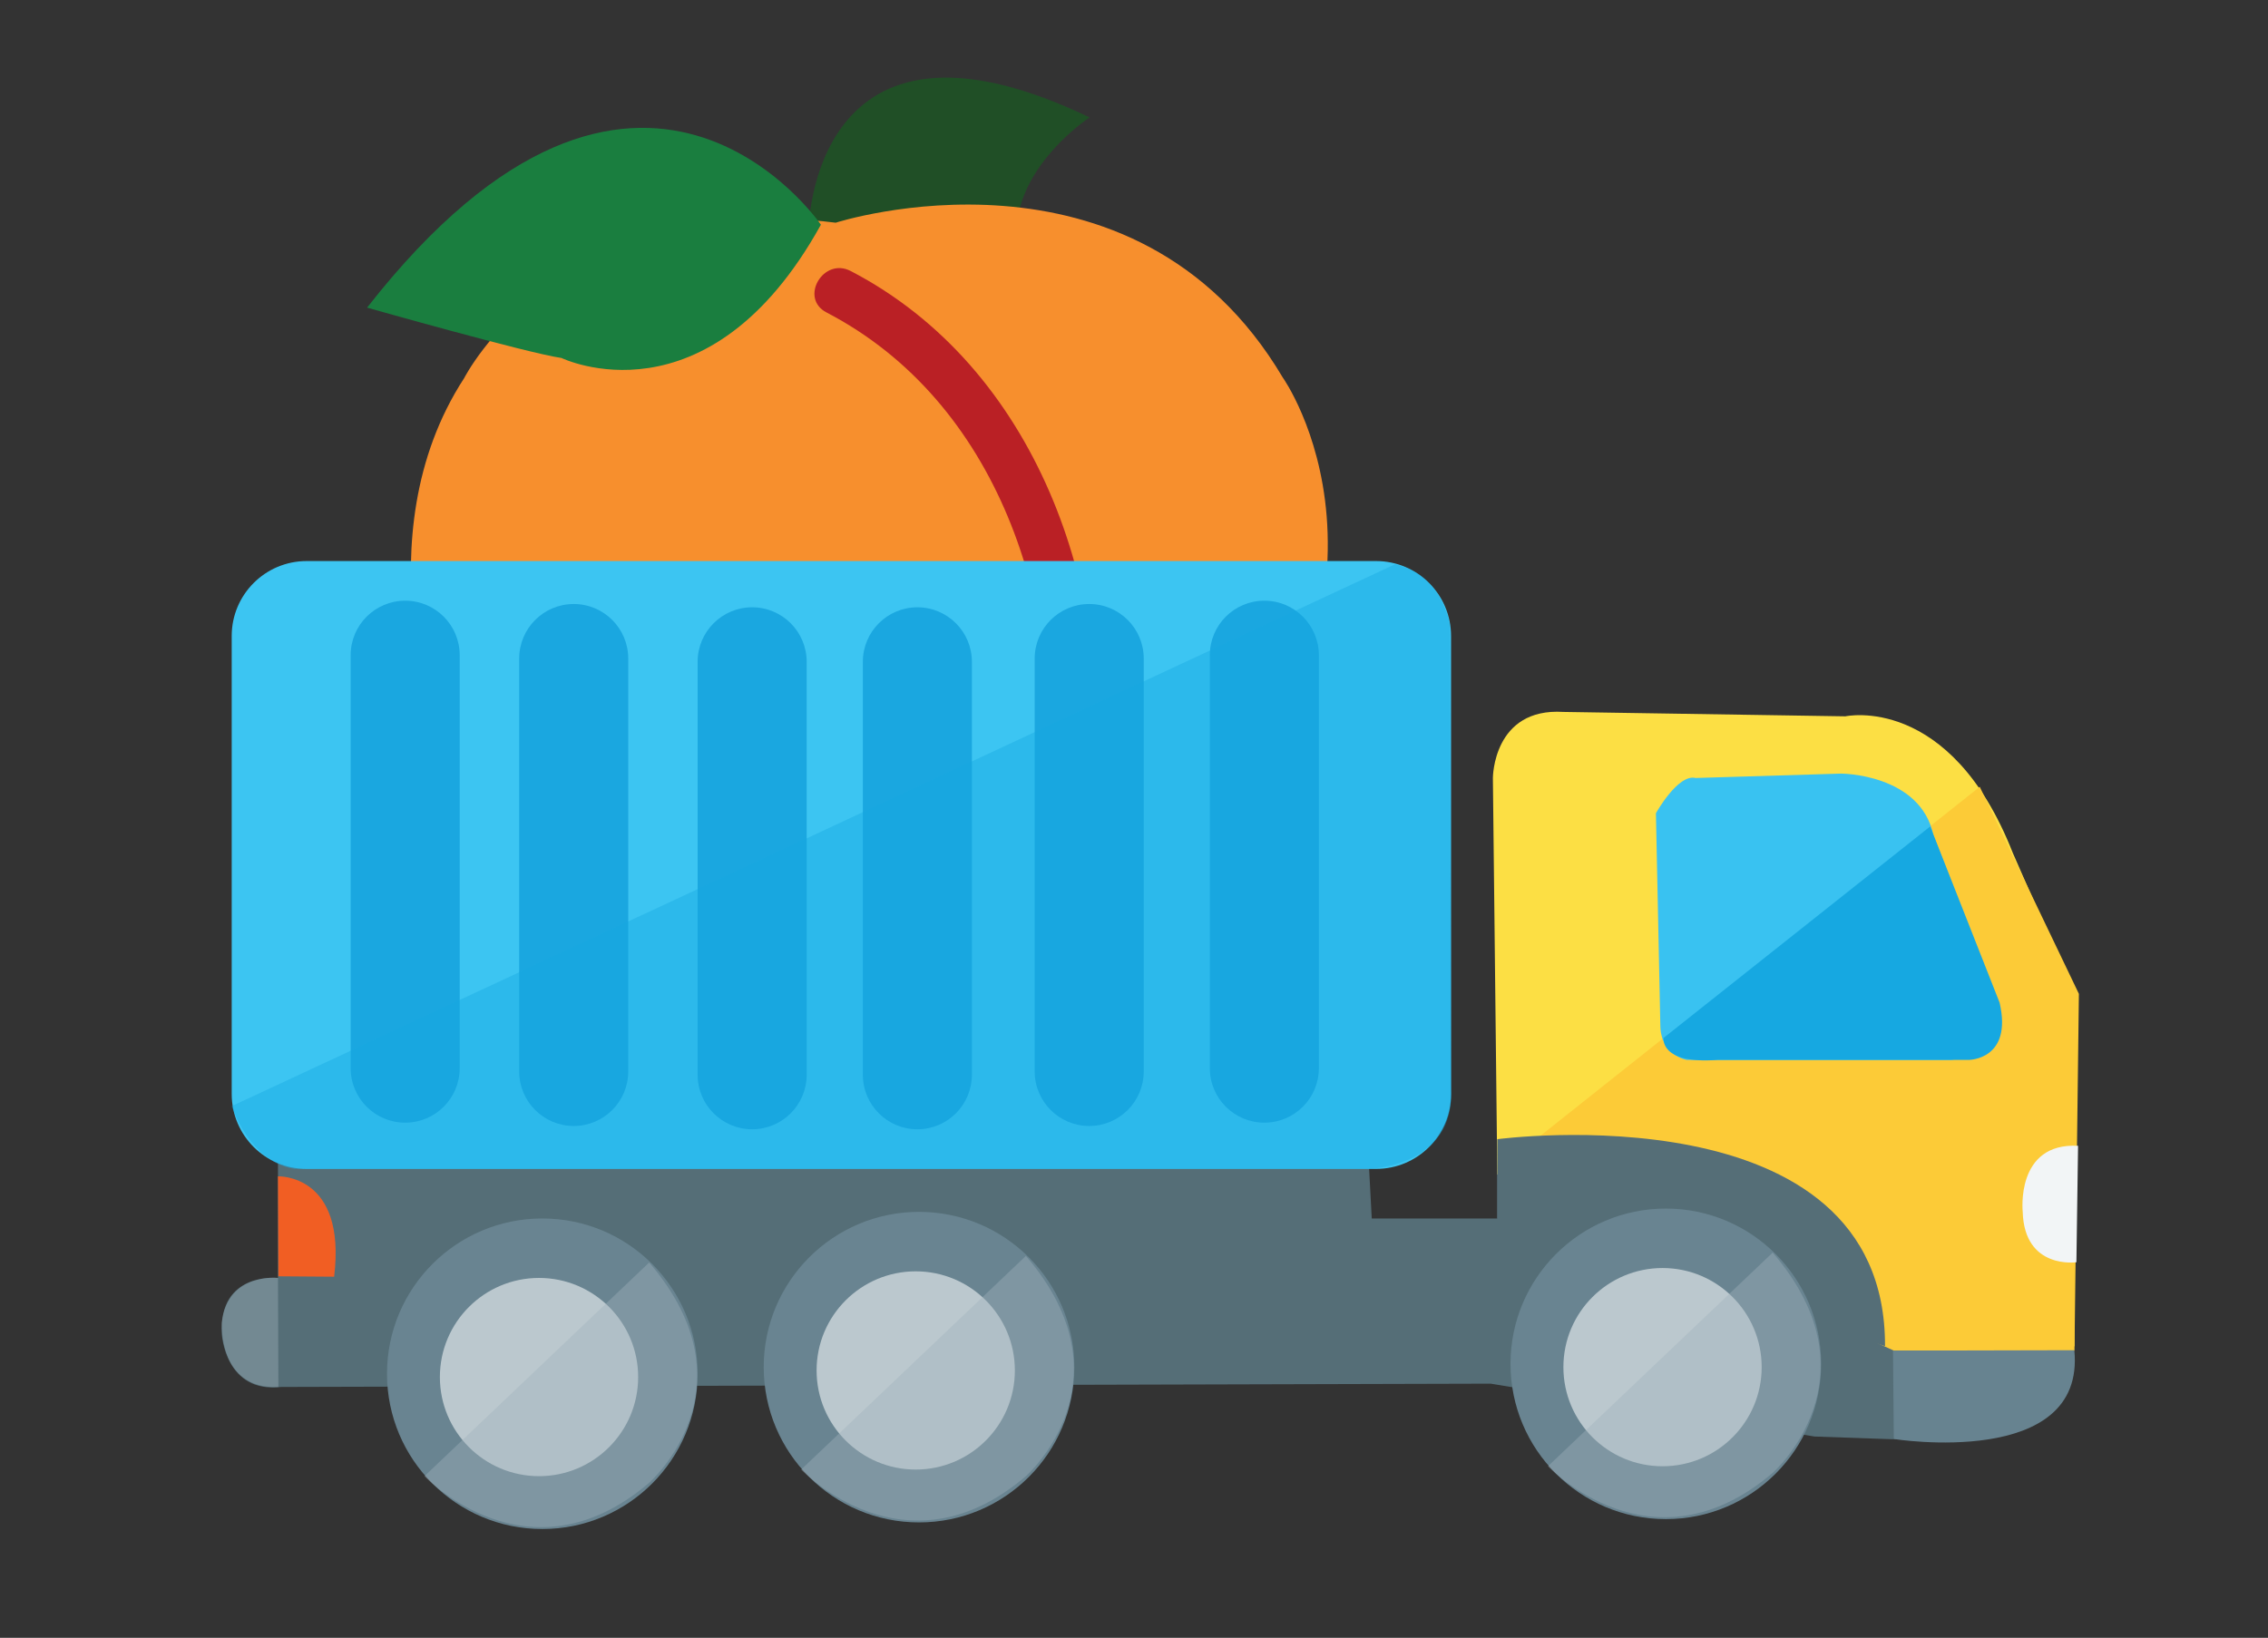
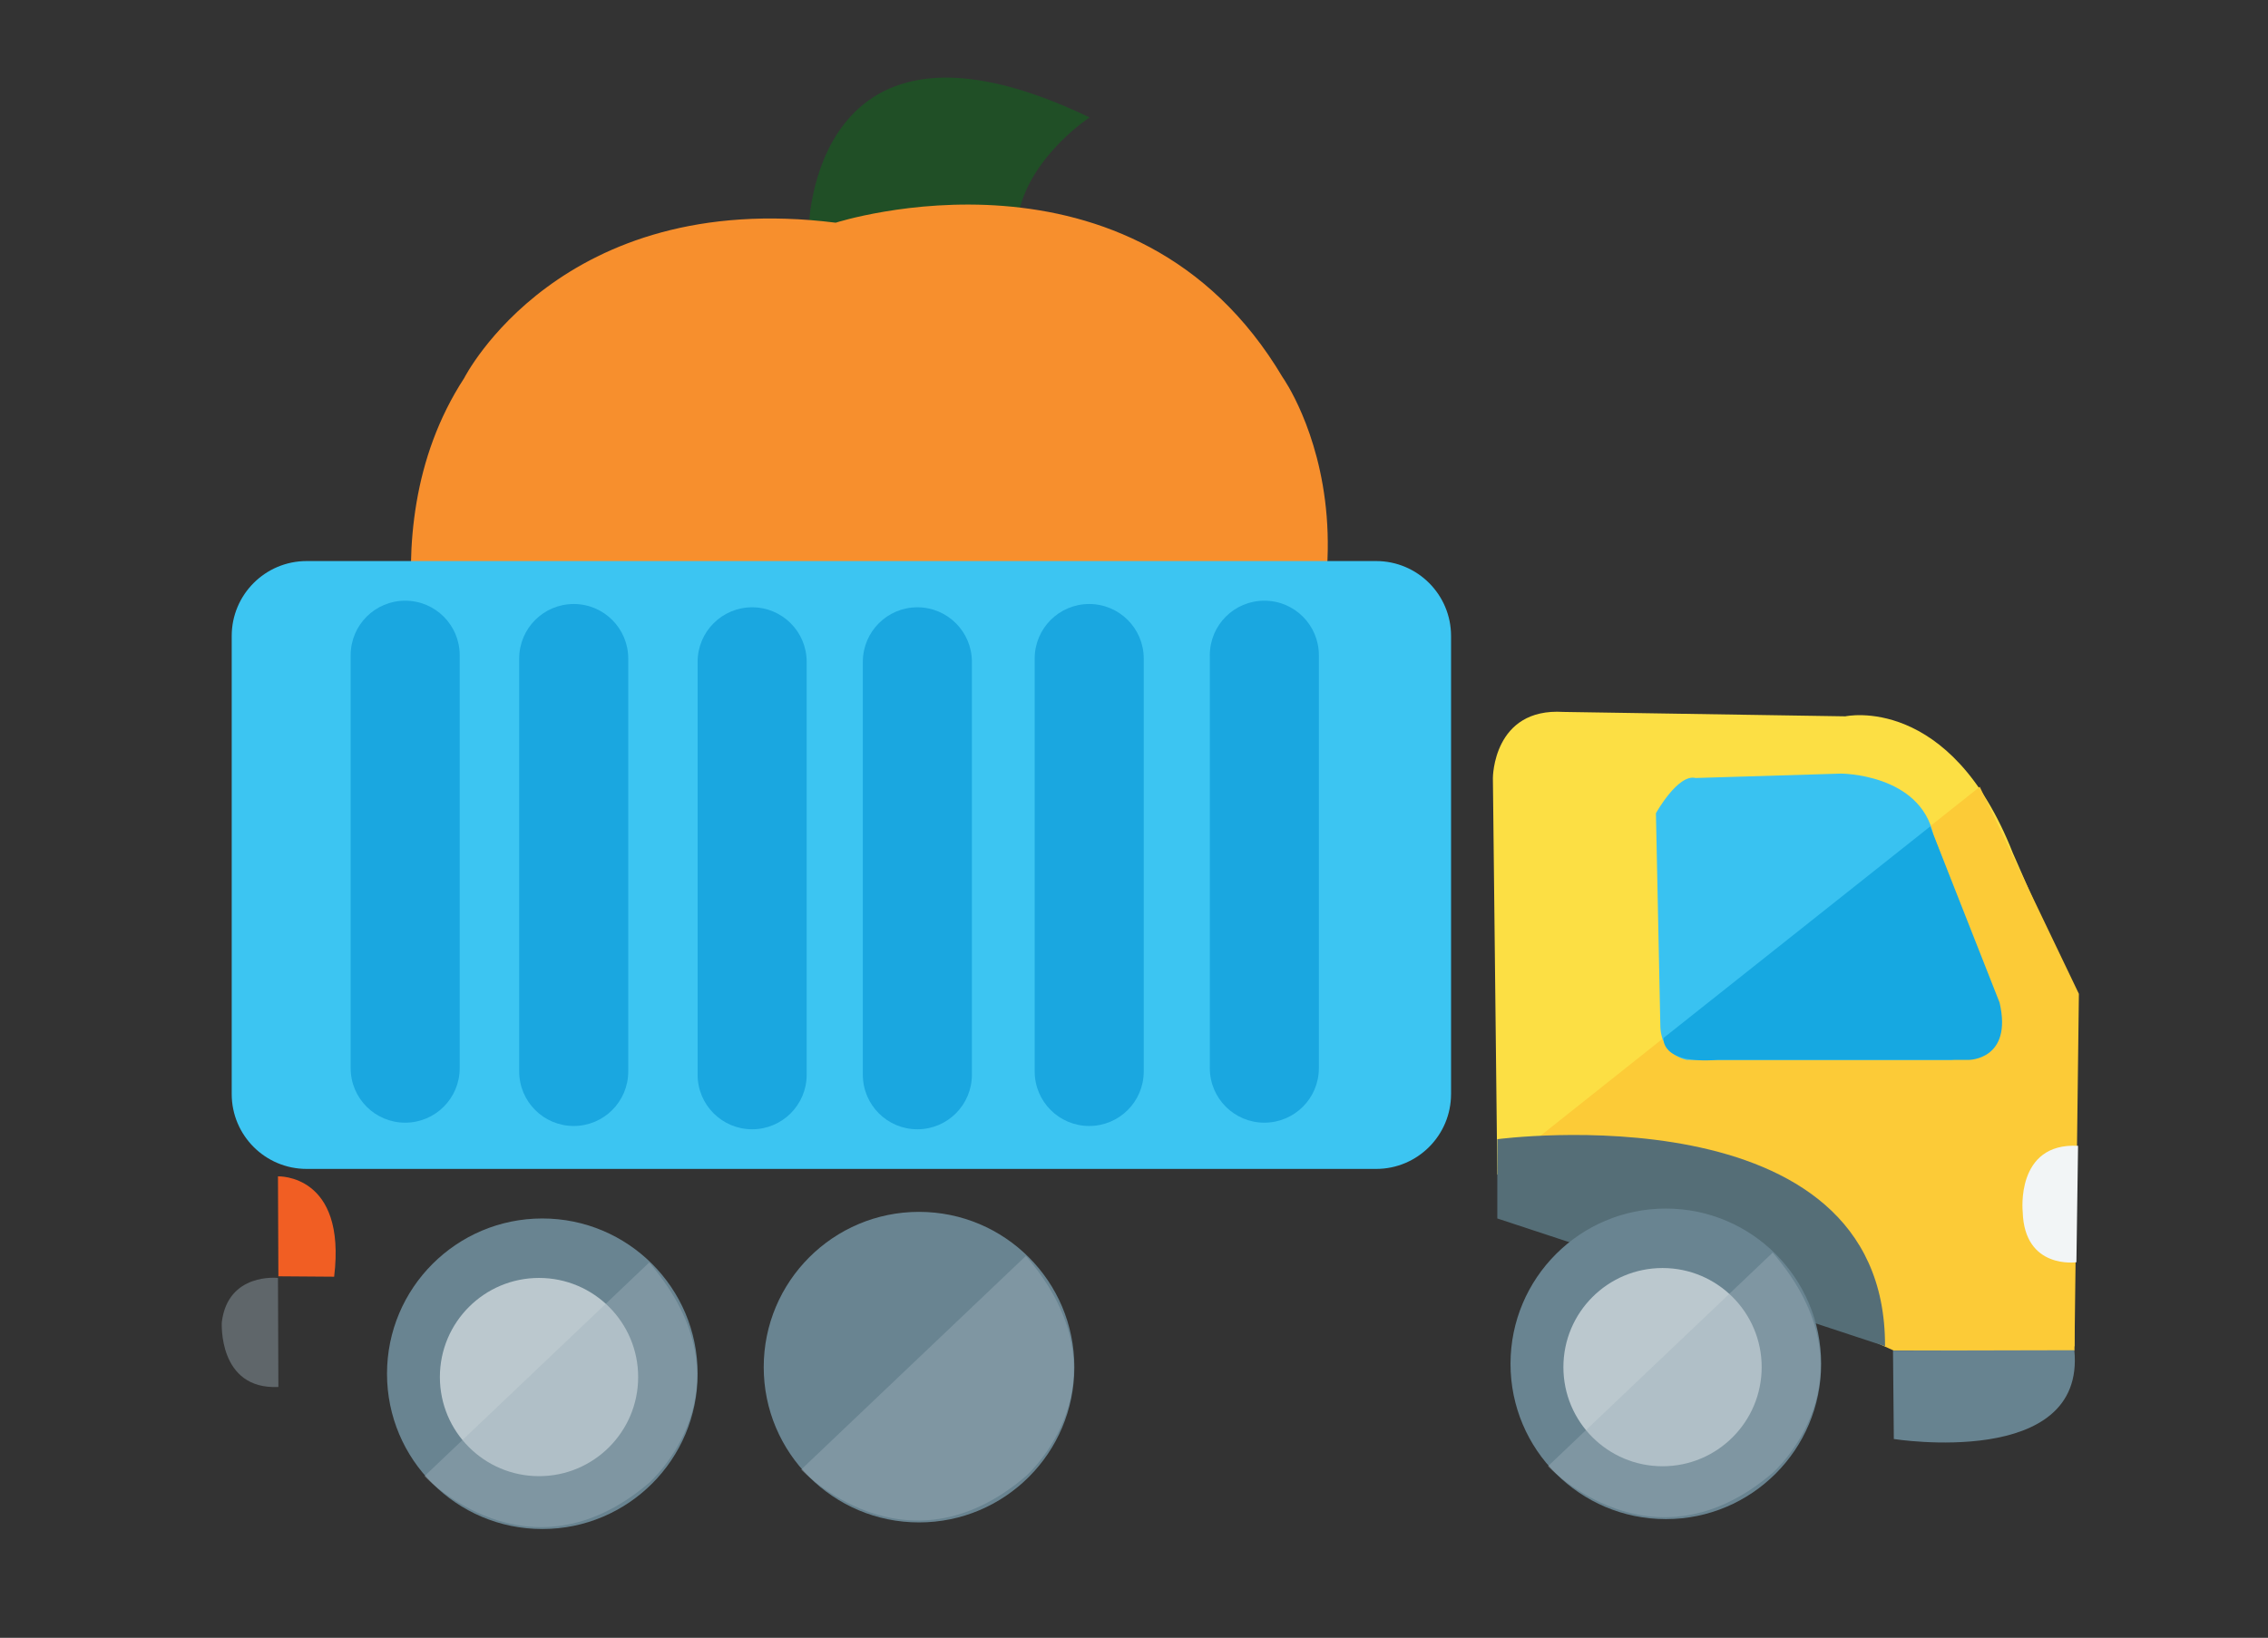
<svg xmlns="http://www.w3.org/2000/svg" version="1.1" id="Layer_1" x="0px" y="0px" width="193.59px" height="139.834px" viewBox="0 0 193.59 139.834" enable-background="new 0 0 193.59 139.834" xml:space="preserve">
  <rect x="0" y="0" width="193.59" height="139.834" fill="#333333" stroke="none" />
  <g>
    <g>
      <path fill="#204F26" d="M69.02,19.616c0,0,0.201-21.008,23.982-9.591c0,0-4.906,3.209-6.023,8.019    C86.979,18.043,84.649,27.059,69.02,19.616z" />
    </g>
    <path fill="#F78F2D" d="M71.333,19.014c0,0,25.461-8.22,38.162,13.22c0,0,12.591,17.645-7.814,41.755L89.165,86.404   c0,0-39.054,5.528-51.549-23.052c0,0-6.891-17.41,2.005-31.07C39.621,32.283,47.802,16.062,71.333,19.014z" />
    <g>
      <g>
-         <path fill="#BA2025" d="M93.333,67.534c1.832-17.088-4.917-36.178-20.718-44.394c-2.34-1.217-4.411,2.317-2.067,3.536     c14.608,7.596,20.373,25.151,18.69,40.858C88.957,70.159,93.055,70.131,93.333,67.534L93.333,67.534z" />
-       </g>
+         </g>
    </g>
    <g>
-       <path fill="#1A7E3F" d="M70.07,19.185c0,0-15.458-22.679-38.737,7.079c0,0,13.695,3.884,16.596,4.3    C47.928,30.564,60.416,36.63,70.07,19.185z" />
-     </g>
+       </g>
  </g>
-   <path fill="#556E77" d="M116.805,98.672L23.727,96.98v12.128c0,0-5.077-0.564-4.795,4.795c0,0,0.282,5.077,5.077,4.513  l103.233-0.282l27.642,4.513l6.626,0.232l9.028-0.903c0,0,6.911,0.388,6.347-8.073l-14.667-0.564c0,0,0.846-16.642-34.411-14.667  v5.359h-10.718L116.805,98.672z" />
  <path fill="#FCDF44" d="M133.446,60.783l24.069,0.376c0,0,8.932-1.975,14.291,11.658l5.265,12.035v30.087H160.9l-33.095-14.667  l-0.376-33.848C127.429,66.424,127.429,60.407,133.446,60.783z" />
  <polygon fill="#FCCB37" points="168.986,67.176 127.805,99.896 161.652,115.314 177.071,115.314 177.448,84.851 " />
  <path fill="#39C2F1" d="M144.729,66.424l12.41-0.376c0,0,6.77,0,7.898,5.265l5.641,14.667c0,0,0.754,3.761-4.136,4.513h-22.565  c0,0-2.257-0.375-2.257-3.008l-0.375-18.052C141.344,69.433,143.225,66.048,144.729,66.424z" />
  <path fill="#16A8E1" d="M164.756,70.561l-22.753,18.051c0,0-0.376,2.256,4.607,1.88h21.436c0,0,3.761,0,2.634-4.889L164.756,70.561z  " />
  <path fill="#F2F5F6" d="M177.377,97.826l-0.141,9.943c0,0-4.442,0.634-4.583-4.302C172.653,103.467,172.018,97.544,177.377,97.826z" />
  <path fill="#3CC5F2" d="M123.857,93.404c0,3.533-2.863,6.396-6.396,6.396H26.174c-3.533,0-6.396-2.863-6.396-6.396V54.298  c0-3.533,2.864-6.396,6.396-6.396h91.288c3.532,0,6.396,2.863,6.396,6.396V93.404z" />
  <path fill="#F15E23" d="M23.727,100.435c0,0,5.862-0.236,4.795,8.568l-4.76-0.035L23.727,100.435z" />
  <path fill="#678390" d="M161.582,115.314l0.07,7.545c0,0,16.402,2.609,15.408-7.58L161.582,115.314z" />
  <path fill="#1AA7E0" d="M39.239,91.198c0,2.57-2.083,4.654-4.654,4.654l0,0c-2.57,0-4.654-2.084-4.654-4.654V55.94  c0-2.57,2.083-4.654,4.654-4.654l0,0c2.571,0,4.654,2.083,4.654,4.654V91.198z" />
  <path fill="#1AA7E0" d="M53.625,91.48c0,2.57-2.083,4.654-4.654,4.654l0,0c-2.57,0-4.654-2.083-4.654-4.654V56.223  c0-2.57,2.083-4.654,4.654-4.654l0,0c2.57,0,4.654,2.084,4.654,4.654V91.48z" />
  <path fill="#1AA7E0" d="M68.855,91.762c0,2.57-2.083,4.654-4.654,4.654l0,0c-2.57,0-4.654-2.084-4.654-4.654V56.504  c0-2.57,2.083-4.654,4.654-4.654l0,0c2.571,0,4.654,2.083,4.654,4.654V91.762z" />
  <path fill="#1AA7E0" d="M82.958,91.762c0,2.57-2.083,4.654-4.654,4.654l0,0c-2.571,0-4.654-2.084-4.654-4.654V56.504  c0-2.57,2.083-4.654,4.654-4.654l0,0c2.57,0,4.654,2.083,4.654,4.654V91.762z" />
  <path fill="#1AA7E0" d="M97.626,91.48c0,2.57-2.084,4.654-4.654,4.654l0,0c-2.57,0-4.654-2.083-4.654-4.654V56.223  c0-2.57,2.084-4.654,4.654-4.654l0,0c2.57,0,4.654,2.084,4.654,4.654V91.48z" />
  <path fill="#1AA7E0" d="M112.575,91.198c0,2.57-2.083,4.654-4.654,4.654l0,0c-2.57,0-4.654-2.084-4.654-4.654V55.94  c0-2.57,2.083-4.654,4.654-4.654l0,0c2.571,0,4.654,2.083,4.654,4.654V91.198z" />
-   <path opacity="0.4" fill="#16A8E1" d="M119.062,48.184L19.777,94.441c0,0,1.551,4.795,5.359,5.359h91.668  c0,0,7.475-0.141,7.052-6.91l-0.094-39.441C123.763,53.449,123.199,49.03,119.062,48.184z" />
  <circle fill="#698491" cx="46.291" cy="117.288" r="13.257" />
  <circle fill="#BBC8CE" cx="46.009" cy="117.57" r="8.462" />
  <path opacity="0.4" fill="#A0B2BB" d="M55.411,107.792l-19.18,18.24c0,0,8.838,9.402,19.18,0.563  C55.411,126.596,64.625,118.511,55.411,107.792z" />
  <circle fill="#698491" cx="78.446" cy="116.724" r="13.257" />
-   <circle fill="#BBC8CE" cx="78.164" cy="117.006" r="8.462" />
  <path opacity="0.4" fill="#A0B2BB" d="M87.566,107.228l-19.18,18.24c0,0,8.838,9.402,19.18,0.564  C87.566,126.032,96.779,117.947,87.566,107.228z" />
  <path fill="#556E77" d="M127.806,97.262c0,0,33.188-4.417,33.094,17.677l-33.094-10.908V97.262z" />
  <circle fill="#698491" cx="142.19" cy="116.442" r="13.257" />
  <circle fill="#BBC8CE" cx="141.909" cy="116.724" r="8.462" />
  <path opacity="0.4" fill="#A0B2BB" d="M151.311,106.946l-19.18,18.239c0,0,8.838,9.402,19.18,0.564  C151.311,125.75,160.525,117.664,151.311,106.946z" />
  <path opacity="0.4" fill="#A0B2BB" d="M23.727,109.109c0,0-4.267-0.494-4.795,3.772c0,0-0.353,5.782,4.83,5.536L23.727,109.109z" />
</svg>